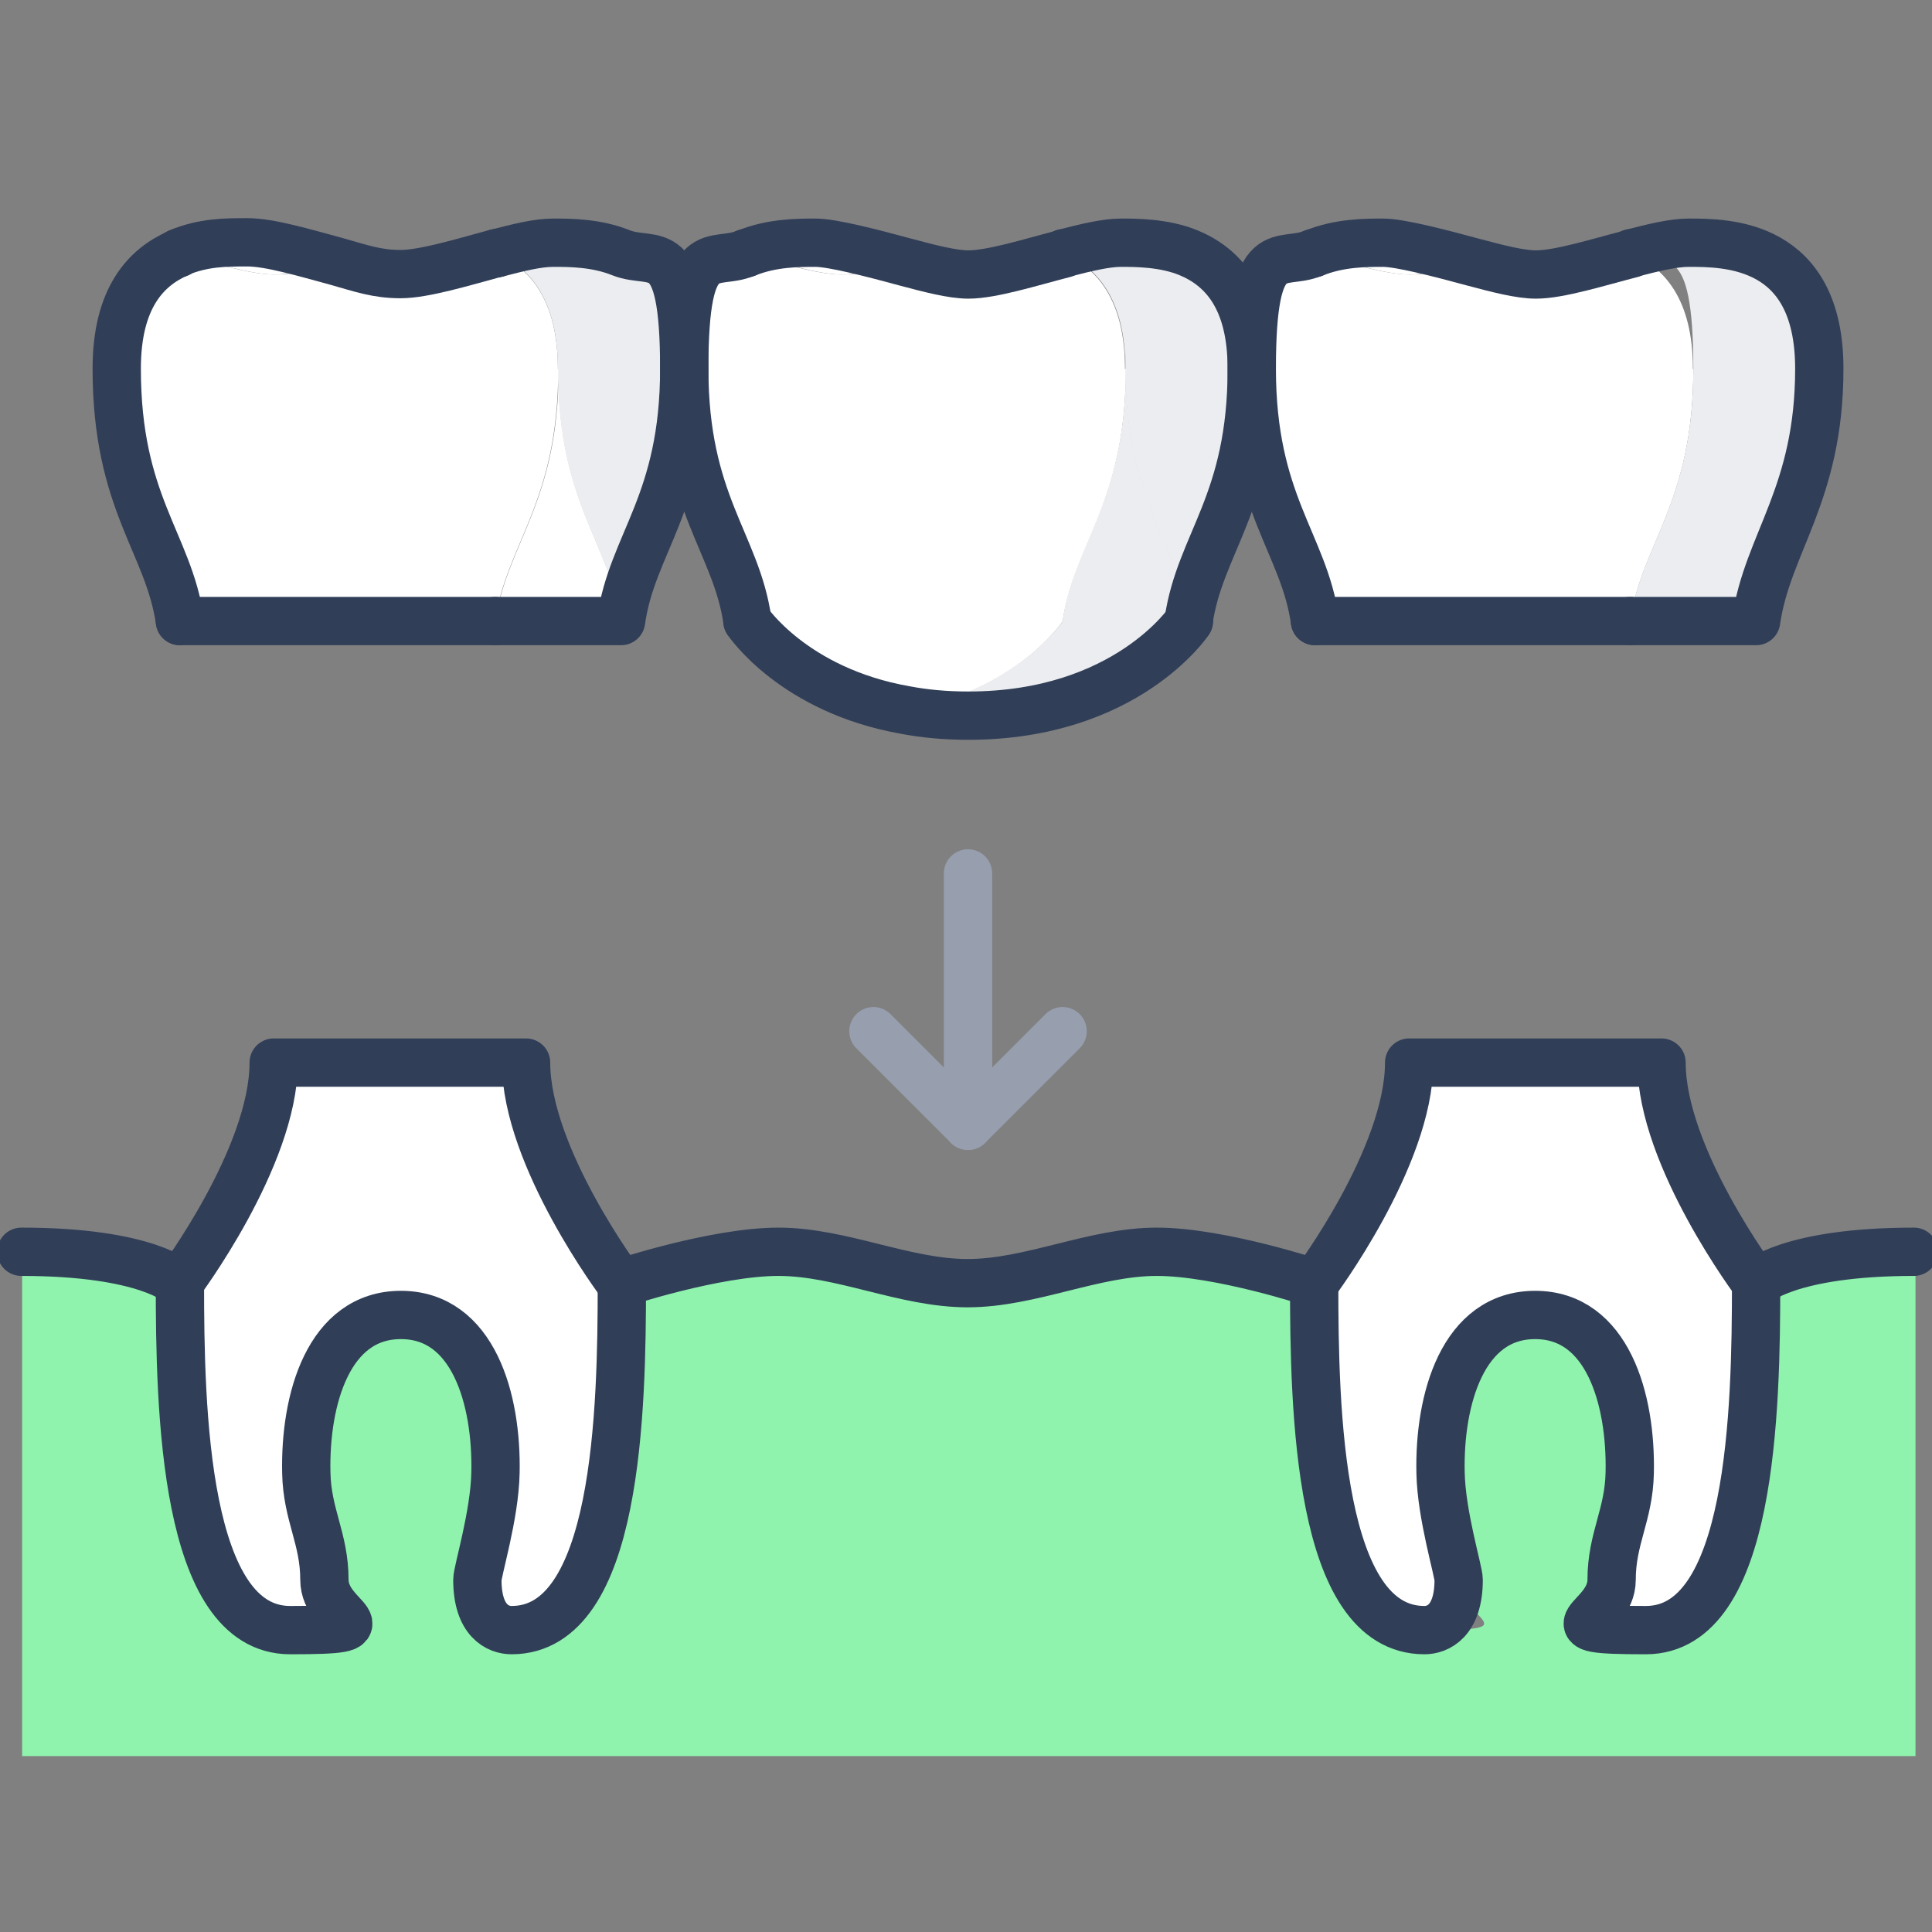
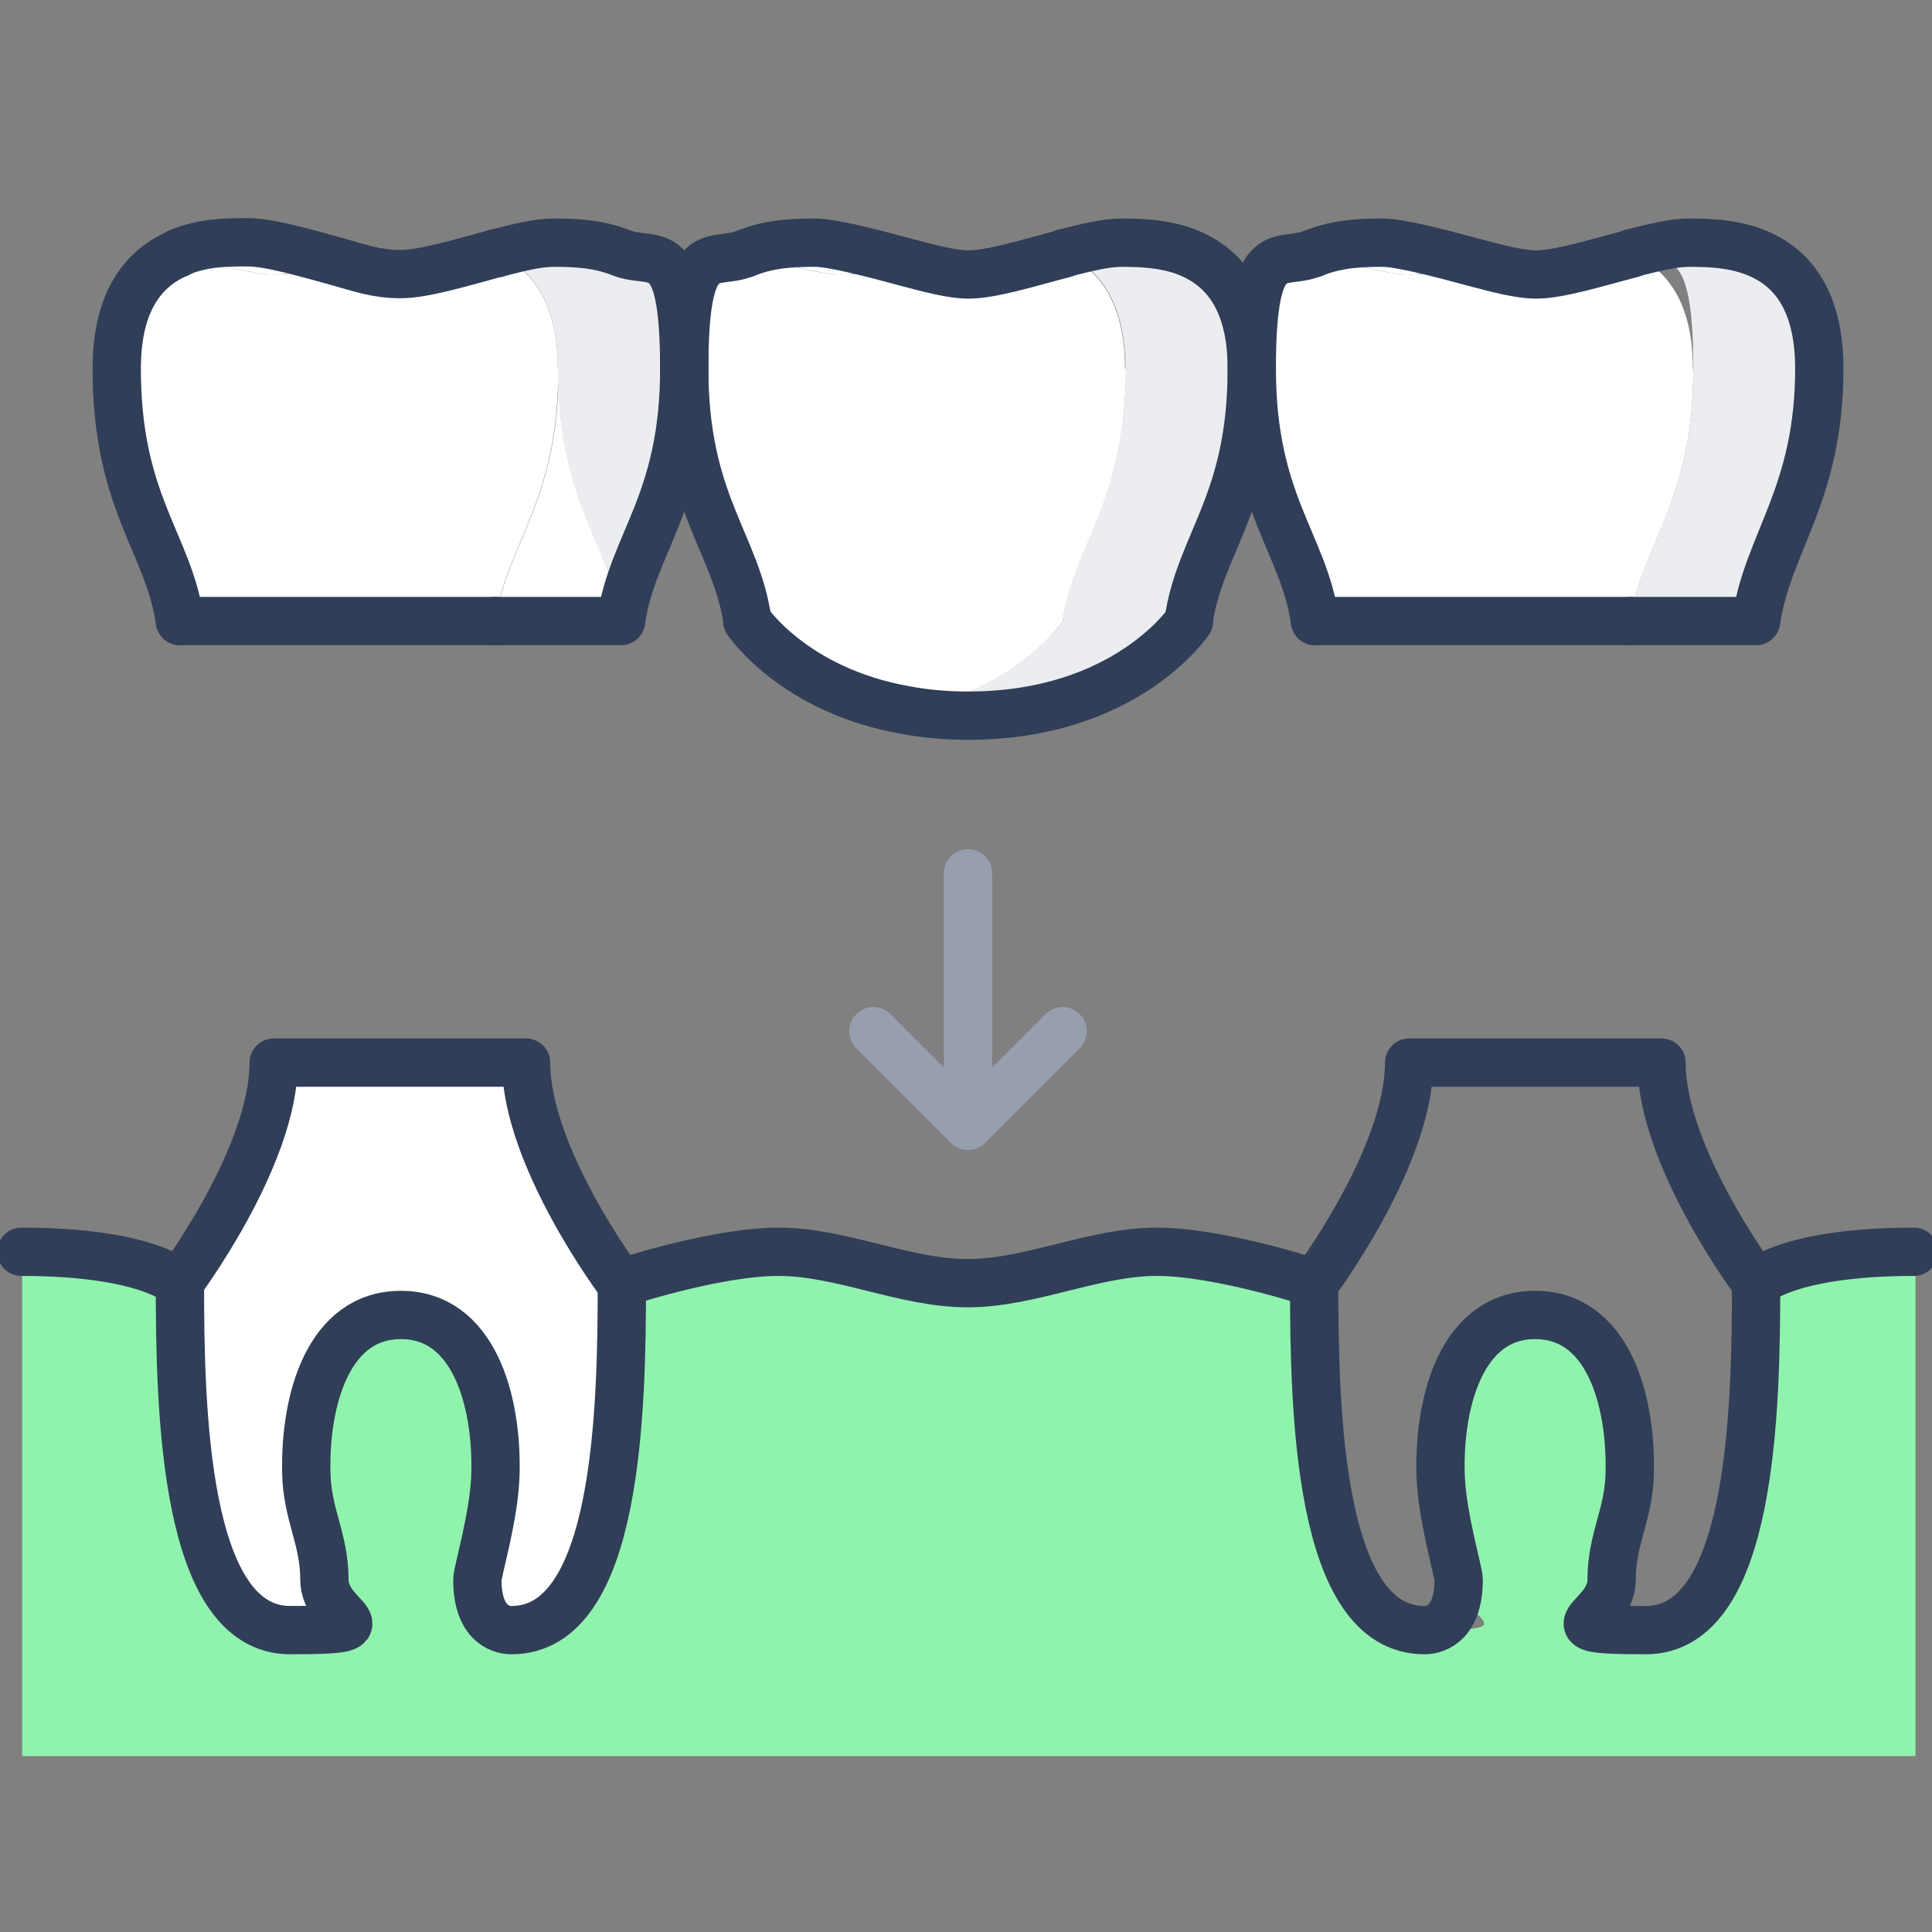
<svg xmlns="http://www.w3.org/2000/svg" version="1.1" viewBox="0 0 480 480">
  <rect x="0" y="0" width="480" height="480" fill="#808080" stroke="none" />
  <defs>
    <style>
      .cls-1 {
        stroke: #303e58;
      }

      .cls-1, .cls-2 {
        fill: none;
        stroke-linecap: round;
        stroke-linejoin: round;
        stroke-width: 12px;
      }

      .cls-3 {
        fill: #fff;
      }

      .cls-2 {
        stroke: #979faf;
      }

      .cls-4 {
        fill: #8ff3ad;
      }

      .cls-5 {
        fill: #ebedf0;
      }
    </style>
  </defs>
  <g>
    <g id="_レイヤー_1" data-name="レイヤー_1">
      <g>
        <g>
          <path class="cls-3" d="M138.7,91.7c0,33.4,12.9,43.3,15.7,62.7h-31.3c2.7-19.3,15.7-29.3,15.7-62.7Z" />
          <path class="cls-5" d="M170,91.7c0,33.4-12.9,43.3-15.7,62.7-2.7-19.3-15.7-29.3-15.7-62.7s7.4-25.5,15.7-28.8c8.2,3.4,15.7,11,15.7,28.8Z" />
          <path class="cls-5" d="M154.3,62.8c-8.2,3.4-15.7,11-15.7,28.8,0-17.5-7.2-25.2-15.3-28.7,5.4-1.4,10.4-2.6,14.1-2.6s10.7,0,16.8,2.5Z" />
          <path class="cls-5" d="M264,154.3c2.7-19.3,15.7-29.3,15.7-62.7,0,33.4,12.9,43.3,15.7,62.7,0,0-15.7,23.5-54.8,23.5s-11-.5-15.7-1.4c27.7-4.9,39.2-22.1,39.2-22.1Z" />
          <path class="cls-5" d="M311,91.7c0,33.4-12.9,43.3-15.7,62.7-2.7-19.3-15.7-29.3-15.7-62.7s7.4-25.5,15.7-28.8c8.2,3.4,15.7,11,15.7,28.8Z" />
          <path class="cls-5" d="M295.3,62.8c-8.2,3.4-15.7,11-15.7,28.8,0-17.5-7.2-25.2-15.3-28.7,5.4-1.4,10.4-2.6,14.1-2.6s10.7,0,16.8,2.5Z" />
-           <path class="cls-3" d="M436.3,318.8c0,31.3-1,86.2-27.4,86.2s-8.5-2.2-8.5-12.5,4.3-16.1,4.5-26.6c.4-18.2-5.5-39.2-23.5-39.2s-23.9,21-23.5,39.2c.2,10.6,4.5,24.4,4.5,26.6,0,10.3-5.2,12.5-8.5,12.5-26.4,0-27.4-54.8-27.4-86.2,0,0,23.5-31.3,23.5-54.8h62.7c0,23.5,23.5,54.8,23.5,54.8Z" />
          <path class="cls-3" d="M154.3,318.8c0,31.3-1,86.2-27.4,86.2s-8.5-2.2-8.5-12.5,4.3-16.1,4.5-26.6c.4-18.2-5.5-39.2-23.5-39.2s-23.9,21-23.5,39.2c.2,10.6,4.5,24.4,4.5,26.6,0,10.3-5.2,12.5-8.5,12.5-26.4,0-27.4-54.8-27.4-86.2,0,0,23.5-31.3,23.5-54.8h62.7c0,23.5,23.5,54.8,23.5,54.8Z" />
          <path class="cls-3" d="M343.5,60.3c5.5,0,14.2,2.6,22.3,4.8-6,1.6-11.7,3.1-15.7,3.1-5.8,0-15.3-3-23.8-5.2,6.3-2.6,13-2.6,17.2-2.6Z" />
          <path class="cls-3" d="M202.5,60.3c5.5,0,14.2,2.6,22.3,4.8-6,1.6-11.7,3.1-15.7,3.1-5.8,0-15.3-3-23.8-5.2,6.3-2.6,13-2.6,17.2-2.6Z" />
          <path class="cls-3" d="M61.5,60.3c5.5,0,14.2,2.6,22.3,4.8-6,1.6-11.7,3.1-15.7,3.1-5.8,0-15.3-3-23.8-5.2,6.3-2.6,13-2.6,17.2-2.6Z" />
          <path class="cls-3" d="M138.7,91.7c0,33.4-12.9,43.3-15.7,62.7H44.7c-2.7-19.3-15.7-29.3-15.7-62.7s7.2-25.2,15.3-28.7h0c8.5,2.3,18,5.2,23.8,5.2s9.7-1.4,15.7-3.1c6,1.6,11.7,3.1,15.7,3.1,5.8,0,15.3-3,23.8-5.2,0,0,0,0,0,0,8.1,3.5,15.3,11.2,15.3,28.7Z" />
          <path class="cls-3" d="M420.7,91.7c0,33.4-12.9,43.3-15.7,62.7h-78.3c-2.7-19.3-15.7-29.3-15.7-62.7s7.2-25.2,15.3-28.7h0c8.5,2.3,18,5.2,23.8,5.2s9.7-1.4,15.7-3.1c6,1.6,11.7,3.1,15.7,3.1,5.8,0,15.3-3,23.8-5.2,0,0,0,0,0,0,8.1,3.5,15.3,11.2,15.3,28.7Z" />
          <path class="cls-3" d="M279.7,91.7c0,33.4-12.9,43.3-15.7,62.7,0,0-11.4,17.2-39.2,22.1-27.7-4.9-39.2-22.1-39.2-22.1-2.7-19.3-15.7-29.3-15.7-62.7s7.2-25.2,15.3-28.7h0c8.5,2.3,18,5.2,23.8,5.2s9.7-1.4,15.7-3.1c6,1.6,11.7,3.1,15.7,3.1,5.8,0,15.3-3,23.8-5.2,0,0,0,0,0,0,8.1,3.5,15.3,11.2,15.3,28.7Z" />
          <path class="cls-5" d="M452,91.7c0,33.4-12.9,43.3-15.7,62.7h-31.3c2.7-19.3,15.7-29.3,15.7-62.7s-7.2-25.2-15.3-28.7c5.4-1.4,10.4-2.6,14.1-2.6,9.5,0,32.5,0,32.5,31.3Z" />
          <path class="cls-4" d="M5.5,311c31.3,0,39.2,7.8,39.2,7.8,0,31.3,1,86.2,27.4,86.2s8.5-2.2,8.5-12.5-4.3-16.1-4.5-26.6c-.4-18.2,5.5-39.2,23.5-39.2s23.9,21,23.5,39.2c-.2,10.6-4.5,24.4-4.5,26.6,0,10.3,5.2,12.5,8.5,12.5,26.4,0,27.4-54.8,27.4-86.2,0,0,23.5-7.8,39.2-7.8s31.3,7.8,47,7.8,31.3-7.8,47-7.8,39.2,7.8,39.2,7.8c0,31.3,1,86.2,27.4,86.2s8.5-2.2,8.5-12.5-4.3-16.1-4.5-26.6c-.4-18.2,5.5-39.2,23.5-39.2s23.9,21,23.5,39.2c-.2,10.6-4.5,24.4-4.5,26.6,0,10.3,5.2,12.5,8.5,12.5,26.4,0,27.4-54.8,27.4-86.2,0,0,7.8-7.8,39.2-7.8v125.3H5.5v-125.3Z" />
        </g>
        <g>
          <path class="cls-1" d="M264.4,62.9c5.4-1.4,10.4-2.6,14.1-2.6s10.7,0,16.8,2.5c8.2,3.4,15.7,11,15.7,28.8,0,33.4-12.9,43.3-15.7,62.7" />
          <path class="cls-1" d="M185.4,62.9c6.3-2.6,13-2.6,17.2-2.6s14.2,2.6,22.3,4.8c6,1.6,11.7,3.1,15.7,3.1,5.8,0,15.3-3,23.8-5.2" />
          <path class="cls-1" d="M185.7,154.3c-2.7-19.3-15.7-29.3-15.7-62.7s7.2-25.2,15.3-28.7" />
          <path class="cls-1" d="M405.4,62.9c5.4-1.4,10.4-2.6,14.1-2.6,9.5,0,32.5,0,32.5,31.3s-12.9,43.3-15.7,62.7h-31.3" />
          <path class="cls-1" d="M326.4,62.9c6.3-2.6,13-2.6,17.2-2.6s14.2,2.6,22.3,4.8c6,1.6,11.7,3.1,15.7,3.1,5.8,0,15.3-3,23.8-5.2" />
          <path class="cls-1" d="M326.7,154.3c-2.7-19.3-15.7-29.3-15.7-62.7s7.2-25.2,15.3-28.7" />
          <path class="cls-1" d="M123,154.3h31.3c2.7-19.3,15.7-29.3,15.7-62.7s-7.4-25.5-15.7-28.8c-6.2-2.5-12.8-2.5-16.8-2.5s-8.7,1.2-14.1,2.6" />
          <path class="cls-1" d="M44.3,62.9c-8.1,3.5-15.3,11.2-15.3,28.7,0,33.4,12.9,43.3,15.7,62.7" />
          <path class="cls-1" d="M123.3,62.9c-8.5,2.3-18,5.2-23.8,5.2s-9.7-1.4-15.7-3.1c-8.1-2.2-16.8-4.8-22.3-4.8s-10.9,0-17.2,2.6" />
          <path class="cls-1" d="M436.3,318.8c0,31.3-1,86.2-27.4,86.2s-8.5-2.2-8.5-12.5,4.3-16.1,4.5-26.6c.4-18.2-5.5-39.2-23.5-39.2s-23.9,21-23.5,39.2c.2,10.6,4.5,24.4,4.5,26.6,0,10.3-5.2,12.5-8.5,12.5-26.4,0-27.4-54.8-27.4-86.2" />
          <path class="cls-1" d="M44.7,318.8c0,31.3,1,86.2,27.4,86.2s8.5-2.2,8.5-12.5-4.3-16.1-4.5-26.6c-.4-18.2,5.5-39.2,23.5-39.2s23.9,21,23.5,39.2c-.2,10.6-4.5,24.4-4.5,26.6,0,10.3,5.2,12.5,8.5,12.5,26.4,0,27.4-54.8,27.4-86.2" />
          <path class="cls-1" d="M185.7,154.3s11.4,17.2,39.2,22.1c4.7.9,9.9,1.4,15.7,1.4,39.2,0,54.8-23.5,54.8-23.5" />
          <path class="cls-1" d="M264.3,62.9c0,0,0,0,0,0" />
-           <path class="cls-1" d="M185.3,62.9h0" />
          <line class="cls-1" x1="405" y1="154.3" x2="326.7" y2="154.3" />
          <path class="cls-1" d="M405.3,62.9c0,0,0,0,0,0" />
          <path class="cls-1" d="M326.3,62.9h0" />
          <line class="cls-1" x1="44.7" y1="154.3" x2="123" y2="154.3" />
          <path class="cls-1" d="M44.4,62.9h0" />
          <path class="cls-1" d="M123.4,62.9s0,0,0,0" />
          <path class="cls-1" d="M475.5,311c-31.3,0-39.2,7.8-39.2,7.8,0,0-23.5-31.3-23.5-54.8h-62.7c0,23.5-23.5,54.8-23.5,54.8,0,0-23.5-7.8-39.2-7.8s-31.3,7.8-47,7.8-31.3-7.8-47-7.8-39.2,7.8-39.2,7.8c0,0-23.5-31.3-23.5-54.8h-62.7c0,23.5-23.5,54.8-23.5,54.8,0,0-7.8-7.8-39.2-7.8" />
          <polyline class="cls-2" points="217 256.2 240.5 279.7 264 256.2" />
          <line class="cls-2" x1="240.5" y1="279.7" x2="240.5" y2="217" />
        </g>
      </g>
    </g>
  </g>
</svg>